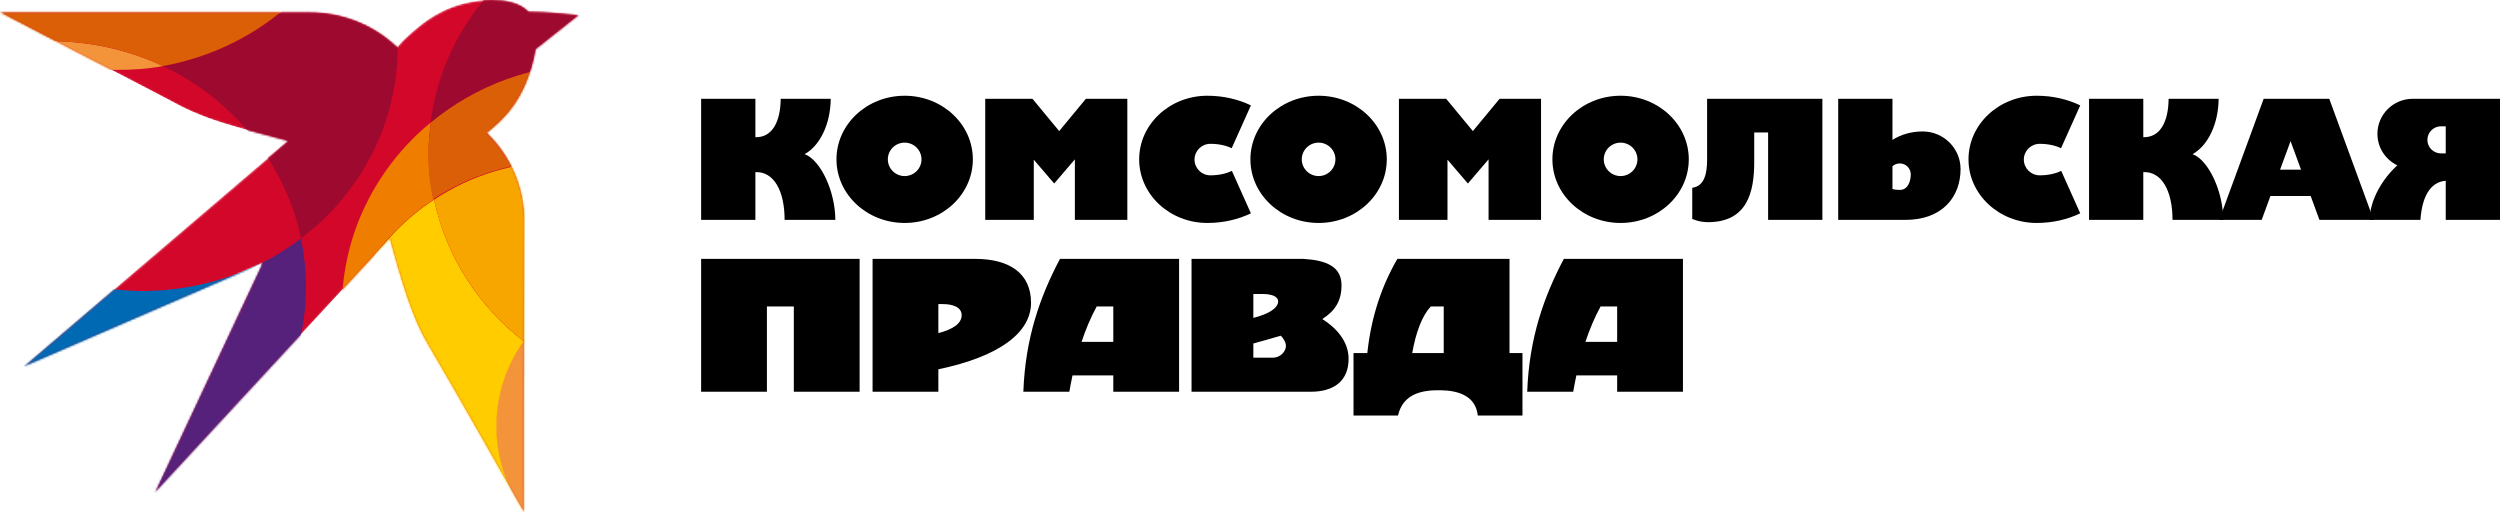
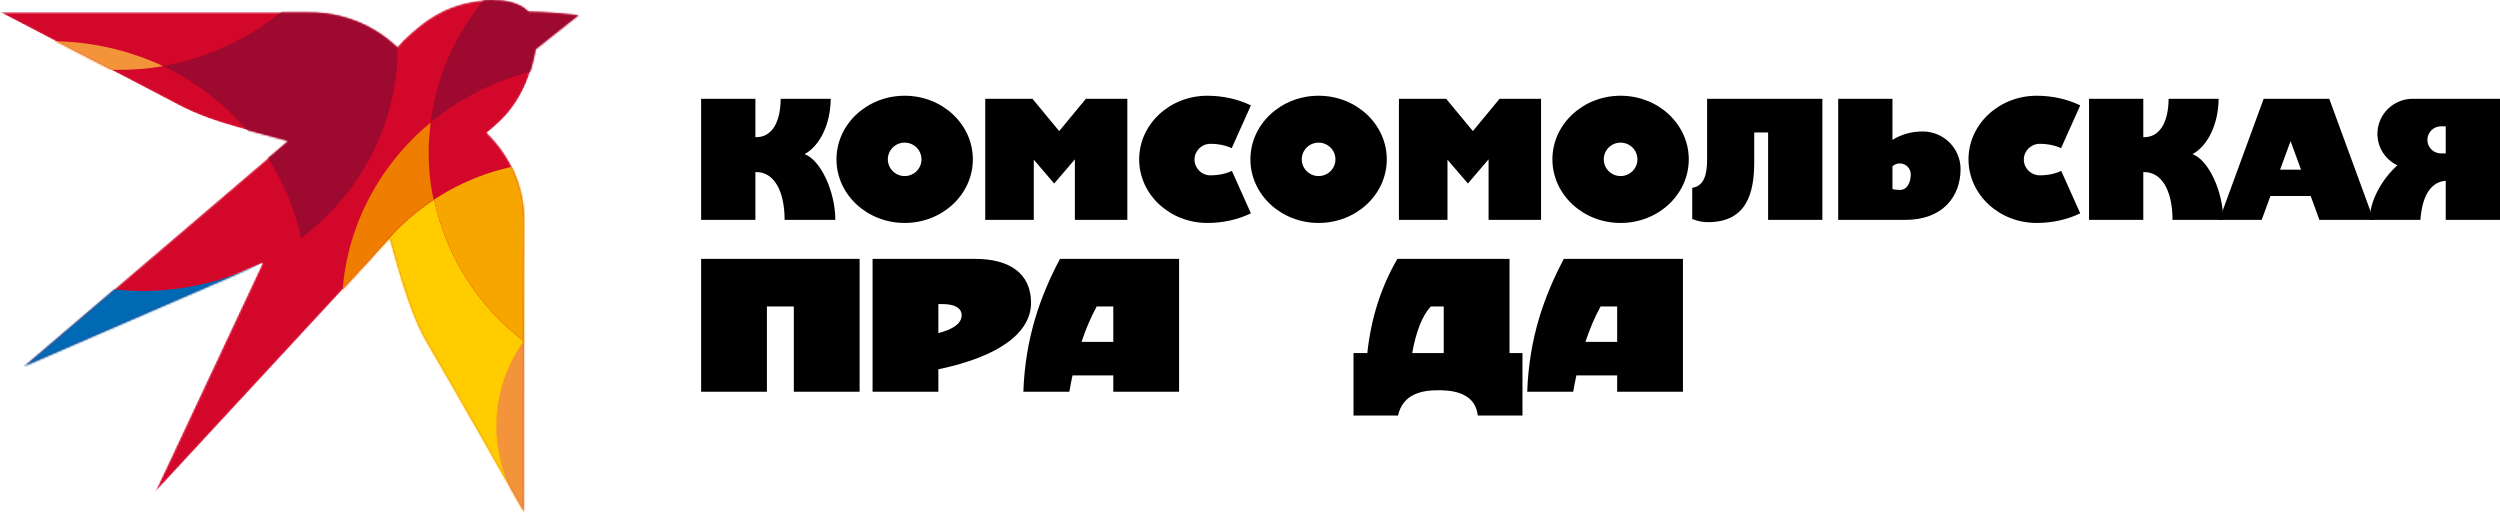
<svg xmlns="http://www.w3.org/2000/svg" width="1330" height="273" viewBox="0 0 1330 273" fill="none">
  <mask id="mask0_4_92" style="mask-type:luminance" maskUnits="userSpaceOnUse" x="0" y="0" width="308" height="273">
    <path d="M262.233 0C240.756 0.509 228.558 9.168 219.543 17.062C215.036 20.882 213.71 22.41 211.324 25.211C198.862 13.242 182.158 6.621 164.658 6.621C111.628 6.621 0 6.621 0 6.621L40.567 27.757C40.567 27.757 75.833 45.838 95.454 56.279C114.279 66.21 138.674 70.794 153.257 75.123C148.219 79.452 12.727 195.066 12.727 195.066L139.733 140.061L82.461 262.04C82.461 262.04 205.225 129.365 207.346 127.073C213.71 150.502 219.543 169.601 227.232 182.587C243.141 209.581 278.672 272.481 278.672 272.481C278.672 272.481 278.672 167.818 278.937 117.141C278.937 99.825 271.778 83.018 259.051 70.794C265.68 65.192 279.998 54.751 285.035 26.229L307.838 8.149C300.149 7.385 290.603 6.366 281.323 6.366C277.081 1.783 269.392 0.255 263.559 0.255C262.763 4.96052e-08 262.498 0 262.233 0Z" fill="white" />
  </mask>
  <g mask="url(#mask0_4_92)">
    <path fill-rule="evenodd" clip-rule="evenodd" d="M281.588 5.861C281.323 5.861 281.058 5.861 280.793 5.861C276.551 1.278 268.861 -0.25 263.028 -0.25C262.763 -0.25 262.498 -0.25 262.233 -0.25C240.756 0.259 228.558 8.917 219.543 16.812C215.036 20.631 213.71 22.159 211.324 24.961C198.862 12.992 182.158 6.371 164.658 6.371C111.628 6.371 0 6.371 0 6.371L40.567 27.507C40.567 27.507 75.833 45.588 95.454 56.028C114.279 65.96 138.674 70.544 153.257 74.873C148.219 79.202 12.727 194.815 12.727 194.815L139.733 139.81L82.461 261.79C82.461 261.79 205.225 129.115 207.346 126.823C213.71 150.251 219.543 169.35 227.232 182.337C243.141 209.331 278.672 272.231 278.672 272.231C278.672 272.231 278.672 167.567 278.937 116.891C278.937 99.575 271.778 82.767 259.051 70.544C265.68 64.941 279.998 54.501 285.035 25.979L307.838 7.899C299.884 6.88 290.603 5.861 281.588 5.861Z" fill="#D3072A" />
  </g>
  <mask id="mask1_4_92" style="mask-type:luminance" maskUnits="userSpaceOnUse" x="0" y="0" width="308" height="273">
    <path d="M262.233 0C240.756 0.509 228.558 9.168 219.543 17.062C215.036 20.882 213.71 22.41 211.324 25.211C198.862 13.242 182.158 6.621 164.658 6.621C111.628 6.621 0 6.621 0 6.621L40.567 27.757C40.567 27.757 75.833 45.838 95.454 56.279C114.279 66.21 138.674 70.794 153.257 75.123C148.219 79.452 12.727 195.066 12.727 195.066L139.733 140.061L82.461 262.04C82.461 262.04 205.225 129.365 207.346 127.073C213.71 150.502 219.543 169.601 227.232 182.587C243.141 209.581 278.672 272.481 278.672 272.481C278.672 272.481 278.672 167.818 278.937 117.141C278.937 99.825 271.778 83.018 259.051 70.794C265.68 65.192 279.998 54.751 285.035 26.229L307.838 8.149C300.149 7.385 290.603 6.366 281.323 6.366C277.081 1.783 269.392 0.255 263.559 0.255C262.763 4.96052e-08 262.498 0 262.233 0Z" fill="white" />
  </mask>
  <g mask="url(#mask1_4_92)">
    <path fill-rule="evenodd" clip-rule="evenodd" d="M139.468 139.809L9.545 211.113L5.833 193.032L49.053 152.033C58.068 153.815 67.083 154.833 76.628 154.833C99.166 154.579 120.642 149.231 139.468 139.809Z" fill="#0069B4" />
  </g>
  <mask id="mask2_4_92" style="mask-type:luminance" maskUnits="userSpaceOnUse" x="0" y="0" width="308" height="273">
-     <path d="M262.233 0C240.756 0.509 228.558 9.168 219.543 17.062C215.036 20.882 213.71 22.41 211.324 25.211C198.862 13.242 182.158 6.621 164.658 6.621C111.628 6.621 0 6.621 0 6.621L40.567 27.757C40.567 27.757 75.833 45.838 95.454 56.279C114.279 66.21 138.674 70.794 153.257 75.123C148.219 79.452 12.727 195.066 12.727 195.066L139.733 140.061L82.461 262.04C82.461 262.04 205.225 129.365 207.346 127.073C213.71 150.502 219.543 169.601 227.232 182.587C243.141 209.581 278.672 272.481 278.672 272.481C278.672 272.481 278.672 167.818 278.937 117.141C278.937 99.825 271.778 83.018 259.051 70.794C265.68 65.192 279.998 54.751 285.035 26.229L307.838 8.149C300.149 7.385 290.603 6.366 281.323 6.366C277.081 1.783 269.392 0.255 263.559 0.255C262.763 4.96052e-08 262.498 0 262.233 0Z" fill="white" />
-   </mask>
+     </mask>
  <g mask="url(#mask2_4_92)">
-     <path fill-rule="evenodd" clip-rule="evenodd" d="M139.469 139.806C146.628 136.24 153.522 131.912 160.15 126.819C161.741 134.967 162.802 143.625 162.802 152.285C162.802 224.351 102.082 282.668 27.045 282.668C22.802 282.668 18.825 282.413 14.848 282.159L139.469 139.806Z" fill="#56217A" />
-   </g>
+     </g>
  <mask id="mask3_4_92" style="mask-type:luminance" maskUnits="userSpaceOnUse" x="0" y="0" width="308" height="273">
    <path d="M262.233 0C240.756 0.509 228.558 9.168 219.543 17.062C215.036 20.882 213.71 22.41 211.324 25.211C198.862 13.242 182.158 6.621 164.658 6.621C111.628 6.621 0 6.621 0 6.621L40.567 27.757C40.567 27.757 75.833 45.838 95.454 56.279C114.279 66.21 138.674 70.794 153.257 75.123C148.219 79.452 12.727 195.066 12.727 195.066L139.733 140.061L82.461 262.04C82.461 262.04 205.225 129.365 207.346 127.073C213.71 150.502 219.543 169.601 227.232 182.587C243.141 209.581 278.672 272.481 278.672 272.481C278.672 272.481 278.672 167.818 278.937 117.141C278.937 99.825 271.778 83.018 259.051 70.794C265.68 65.192 279.998 54.751 285.035 26.229L307.838 8.149C300.149 7.385 290.603 6.366 281.323 6.366C277.081 1.783 269.392 0.255 263.559 0.255C262.763 4.96052e-08 262.498 0 262.233 0Z" fill="white" />
  </mask>
  <g mask="url(#mask3_4_92)">
    <path fill-rule="evenodd" clip-rule="evenodd" d="M2.386 23.939C10.341 22.666 18.56 21.902 26.78 21.902C48.258 21.902 68.674 26.74 86.704 35.144C78.749 36.672 70.53 37.181 62.044 37.181C40.567 37.435 20.416 32.597 2.386 23.939Z" fill="#F3943B" />
  </g>
  <mask id="mask4_4_92" style="mask-type:luminance" maskUnits="userSpaceOnUse" x="0" y="0" width="308" height="273">
    <path d="M262.233 0C240.756 0.509 228.558 9.168 219.543 17.062C215.036 20.882 213.71 22.41 211.324 25.211C198.862 13.242 182.158 6.621 164.658 6.621C111.628 6.621 0 6.621 0 6.621L40.567 27.757C40.567 27.757 75.833 45.838 95.454 56.279C114.279 66.21 138.674 70.794 153.257 75.123C148.219 79.452 12.727 195.066 12.727 195.066L139.733 140.061L82.461 262.04C82.461 262.04 205.225 129.365 207.346 127.073C213.71 150.502 219.543 169.601 227.232 182.587C243.141 209.581 278.672 272.481 278.672 272.481C278.672 272.481 278.672 167.818 278.937 117.141C278.937 99.825 271.778 83.018 259.051 70.794C265.68 65.192 279.998 54.751 285.035 26.229L307.838 8.149C300.149 7.385 290.603 6.366 281.323 6.366C277.081 1.783 269.392 0.255 263.559 0.255C262.763 4.96052e-08 262.498 0 262.233 0Z" fill="white" />
  </mask>
  <g mask="url(#mask4_4_92)">
    <path fill-rule="evenodd" clip-rule="evenodd" d="M86.704 35.145C133.636 26.741 172.347 -4.836 188.786 -47.109C203.104 -26.482 211.589 -1.781 211.589 24.958C211.589 66.212 191.438 103.137 160.15 126.82C151.666 86.585 123.824 52.716 86.704 35.145Z" fill="#9E092F" />
  </g>
  <mask id="mask5_4_92" style="mask-type:luminance" maskUnits="userSpaceOnUse" x="0" y="0" width="308" height="273">
    <path d="M262.233 0C240.756 0.509 228.558 9.168 219.543 17.062C215.036 20.882 213.71 22.41 211.324 25.211C198.862 13.242 182.158 6.621 164.658 6.621C111.628 6.621 0 6.621 0 6.621L40.567 27.757C40.567 27.757 75.833 45.838 95.454 56.279C114.279 66.21 138.674 70.794 153.257 75.123C148.219 79.452 12.727 195.066 12.727 195.066L139.733 140.061L82.461 262.04C82.461 262.04 205.225 129.365 207.346 127.073C213.71 150.502 219.543 169.601 227.232 182.587C243.141 209.581 278.672 272.481 278.672 272.481C278.672 272.481 278.672 167.818 278.937 117.141C278.937 99.825 271.778 83.018 259.051 70.794C265.68 65.192 279.998 54.751 285.035 26.229L307.838 8.149C300.149 7.385 290.603 6.366 281.323 6.366C277.081 1.783 269.392 0.255 263.559 0.255C262.763 4.96052e-08 262.498 0 262.233 0Z" fill="white" />
  </mask>
  <g mask="url(#mask5_4_92)">
    <path fill-rule="evenodd" clip-rule="evenodd" d="M347.081 146.936C392.951 146.936 430.338 182.842 430.338 226.897C430.338 270.952 392.951 306.858 347.081 306.858C301.209 306.858 263.824 270.952 263.824 226.897C263.824 182.842 301.209 146.936 347.081 146.936Z" fill="#F3943B" />
  </g>
  <mask id="mask6_4_92" style="mask-type:luminance" maskUnits="userSpaceOnUse" x="0" y="0" width="308" height="273">
    <path d="M262.233 0C240.756 0.509 228.558 9.168 219.543 17.062C215.036 20.882 213.71 22.41 211.324 25.211C198.862 13.242 182.158 6.621 164.658 6.621C111.628 6.621 0 6.621 0 6.621L40.567 27.757C40.567 27.757 75.833 45.838 95.454 56.279C114.279 66.21 138.674 70.794 153.257 75.123C148.219 79.452 12.727 195.066 12.727 195.066L139.733 140.061L82.461 262.04C82.461 262.04 205.225 129.365 207.346 127.073C213.71 150.502 219.543 169.601 227.232 182.587C243.141 209.581 278.672 272.481 278.672 272.481C278.672 272.481 278.672 167.818 278.937 117.141C278.937 99.825 271.778 83.018 259.051 70.794C265.68 65.192 279.998 54.751 285.035 26.229L307.838 8.149C300.149 7.385 290.603 6.366 281.323 6.366C277.081 1.783 269.392 0.255 263.559 0.255C262.763 4.96052e-08 262.498 0 262.233 0Z" fill="white" />
  </mask>
  <g mask="url(#mask6_4_92)">
    <path fill-rule="evenodd" clip-rule="evenodd" d="M230.944 106.191C237.308 136.495 254.544 162.98 278.672 181.569C269.392 194.557 264.089 210.091 264.089 226.898C264.089 270.954 301.475 306.86 347.346 306.86C349.467 306.86 351.853 306.86 353.975 306.605C337.534 314.499 319.239 318.828 299.618 318.828C232.535 318.828 178.18 266.625 178.18 202.196C178.18 162.47 198.862 127.073 230.944 106.191Z" fill="#FFCC00" />
  </g>
  <mask id="mask7_4_92" style="mask-type:luminance" maskUnits="userSpaceOnUse" x="0" y="0" width="308" height="273">
    <path d="M262.233 0C240.756 0.509 228.558 9.168 219.543 17.062C215.036 20.882 213.71 22.41 211.324 25.211C198.862 13.242 182.158 6.621 164.658 6.621C111.628 6.621 0 6.621 0 6.621L40.567 27.757C40.567 27.757 75.833 45.838 95.454 56.279C114.279 66.21 138.674 70.794 153.257 75.123C148.219 79.452 12.727 195.066 12.727 195.066L139.733 140.061L82.461 262.04C82.461 262.04 205.225 129.365 207.346 127.073C213.71 150.502 219.543 169.601 227.232 182.587C243.141 209.581 278.672 272.481 278.672 272.481C278.672 272.481 278.672 167.818 278.937 117.141C278.937 99.825 271.778 83.018 259.051 70.794C265.68 65.192 279.998 54.751 285.035 26.229L307.838 8.149C300.149 7.385 290.603 6.366 281.323 6.366C277.081 1.783 269.392 0.255 263.559 0.255C262.763 4.96052e-08 262.498 0 262.233 0Z" fill="white" />
  </mask>
  <g mask="url(#mask7_4_92)">
    <path fill-rule="evenodd" clip-rule="evenodd" d="M229.09 65.191C228.558 70.284 228.028 75.377 228.028 80.47C228.028 89.383 228.823 97.787 230.679 106.19C207.347 121.47 189.847 144.388 182.158 171.128C181.892 168.581 181.892 166.035 181.892 163.233C182.158 124.016 200.453 88.874 229.09 65.191Z" fill="#EF7D00" />
  </g>
  <mask id="mask8_4_92" style="mask-type:luminance" maskUnits="userSpaceOnUse" x="0" y="0" width="308" height="273">
    <path d="M262.233 0C240.756 0.509 228.558 9.168 219.543 17.062C215.036 20.882 213.71 22.41 211.324 25.211C198.862 13.242 182.158 6.621 164.658 6.621C111.628 6.621 0 6.621 0 6.621L40.567 27.757C40.567 27.757 75.833 45.838 95.454 56.279C114.279 66.21 138.674 70.794 153.257 75.123C148.219 79.452 12.727 195.066 12.727 195.066L139.733 140.061L82.461 262.04C82.461 262.04 205.225 129.365 207.346 127.073C213.71 150.502 219.543 169.601 227.232 182.587C243.141 209.581 278.672 272.481 278.672 272.481C278.672 272.481 278.672 167.818 278.937 117.141C278.937 99.825 271.778 83.018 259.051 70.794C265.68 65.192 279.998 54.751 285.035 26.229L307.838 8.149C300.149 7.385 290.603 6.366 281.323 6.366C277.081 1.783 269.392 0.255 263.559 0.255C262.763 4.96052e-08 262.498 0 262.233 0Z" fill="white" />
  </mask>
  <g mask="url(#mask8_4_92)">
    <path fill-rule="evenodd" clip-rule="evenodd" d="M230.944 106.19C250.566 93.203 274.164 85.818 299.618 85.818C365.111 85.818 418.405 135.731 420.791 198.12C403.292 206.015 383.936 210.344 363.52 210.344C297.762 210.09 243.407 165.525 230.944 106.19Z" fill="#F7A600" />
  </g>
  <mask id="mask9_4_92" style="mask-type:luminance" maskUnits="userSpaceOnUse" x="0" y="0" width="308" height="273">
-     <path d="M262.233 0C240.756 0.509 228.558 9.168 219.543 17.062C215.036 20.882 213.71 22.41 211.324 25.211C198.862 13.242 182.158 6.621 164.658 6.621C111.628 6.621 0 6.621 0 6.621L40.567 27.757C40.567 27.757 75.833 45.838 95.454 56.279C114.279 66.21 138.674 70.794 153.257 75.123C148.219 79.452 12.727 195.066 12.727 195.066L139.733 140.061L82.461 262.04C82.461 262.04 205.225 129.365 207.346 127.073C213.71 150.502 219.543 169.601 227.232 182.587C243.141 209.581 278.672 272.481 278.672 272.481C278.672 272.481 278.672 167.818 278.937 117.141C278.937 99.825 271.778 83.018 259.051 70.794C265.68 65.192 279.998 54.751 285.035 26.229L307.838 8.149C300.149 7.385 290.603 6.366 281.323 6.366C277.081 1.783 269.392 0.255 263.559 0.255C262.763 4.96052e-08 262.498 0 262.233 0Z" fill="white" />
-   </mask>
+     </mask>
  <g mask="url(#mask9_4_92)">
    <path fill-rule="evenodd" clip-rule="evenodd" d="M229.09 65.191C252.688 45.582 283.445 33.868 317.118 33.868C391.625 33.868 452.08 91.93 452.08 163.487C452.08 168.581 451.815 173.928 451.019 178.767C441.739 186.406 431.397 193.027 420.261 197.866C417.875 135.476 364.58 85.563 299.088 85.563C273.634 85.563 250.036 93.203 230.414 105.936C228.558 97.532 227.763 89.128 227.763 80.215C228.293 75.377 228.558 70.029 229.09 65.191Z" fill="#DA5F06" />
  </g>
  <mask id="mask10_4_92" style="mask-type:luminance" maskUnits="userSpaceOnUse" x="0" y="0" width="308" height="273">
    <path d="M262.233 0C240.756 0.509 228.558 9.168 219.543 17.062C215.036 20.882 213.71 22.41 211.324 25.211C198.862 13.242 182.158 6.621 164.658 6.621C111.628 6.621 0 6.621 0 6.621L40.567 27.757C40.567 27.757 75.833 45.838 95.454 56.279C114.279 66.21 138.674 70.794 153.257 75.123C148.219 79.452 12.727 195.066 12.727 195.066L139.733 140.061L82.461 262.04C82.461 262.04 205.225 129.365 207.346 127.073C213.71 150.502 219.543 169.601 227.232 182.587C243.141 209.581 278.672 272.481 278.672 272.481C278.672 272.481 278.672 167.818 278.937 117.141C278.937 99.825 271.778 83.018 259.051 70.794C265.68 65.192 279.998 54.751 285.035 26.229L307.838 8.149C300.149 7.385 290.603 6.366 281.323 6.366C277.081 1.783 269.392 0.255 263.559 0.255C262.763 4.96052e-08 262.498 0 262.233 0Z" fill="white" />
  </mask>
  <g mask="url(#mask10_4_92)">
    <path fill-rule="evenodd" clip-rule="evenodd" d="M229.088 65.193C237.043 0.765 294.05 -49.148 363.255 -49.148C437.762 -49.148 498.215 8.914 498.215 80.472C498.215 119.689 479.92 155.086 451.284 178.768C451.814 173.677 452.345 168.583 452.345 163.49C452.345 91.931 391.89 33.87 317.383 33.87C283.71 33.615 252.686 45.584 229.088 65.193Z" fill="#9E092F" />
  </g>
  <mask id="mask11_4_92" style="mask-type:luminance" maskUnits="userSpaceOnUse" x="0" y="0" width="308" height="273">
-     <path d="M262.233 0C240.756 0.509 228.558 9.168 219.543 17.062C215.036 20.882 213.71 22.41 211.324 25.211C198.862 13.242 182.158 6.621 164.658 6.621C111.628 6.621 0 6.621 0 6.621L40.567 27.757C40.567 27.757 75.833 45.838 95.454 56.279C114.279 66.21 138.674 70.794 153.257 75.123C148.219 79.452 12.727 195.066 12.727 195.066L139.733 140.061L82.461 262.04C82.461 262.04 205.225 129.365 207.346 127.073C213.71 150.502 219.543 169.601 227.232 182.587C243.141 209.581 278.672 272.481 278.672 272.481C278.672 272.481 278.672 167.818 278.937 117.141C278.937 99.825 271.778 83.018 259.051 70.794C265.68 65.192 279.998 54.751 285.035 26.229L307.838 8.149C300.149 7.385 290.603 6.366 281.323 6.366C277.081 1.783 269.392 0.255 263.559 0.255C262.763 4.96052e-08 262.498 0 262.233 0Z" fill="white" />
-   </mask>
+     </mask>
  <g mask="url(#mask11_4_92)">
    <path fill-rule="evenodd" clip-rule="evenodd" d="M2.386 23.939C-42.158 2.803 -72.916 -41.507 -72.916 -92.438C-72.916 -163.996 -12.462 -222.058 62.045 -222.058C136.551 -222.058 197.006 -163.996 197.006 -92.438C197.006 -28.774 149.278 23.939 86.439 35.144C68.409 26.486 47.991 21.902 26.515 21.902C18.295 21.902 10.341 22.666 2.386 23.939Z" fill="#DA5F06" />
  </g>
  <g clip-path="url(#clip0_4_92)">
    <path fill-rule="evenodd" clip-rule="evenodd" d="M701.496 50.933C721.525 50.933 737.77 66.088 737.77 84.775C737.77 103.46 721.525 118.614 701.496 118.614C681.464 118.614 665.219 103.46 665.219 84.775C665.219 66.088 681.464 50.933 701.496 50.933ZM701.494 75.881C706.438 75.881 710.448 79.863 710.448 84.772C710.448 89.683 706.438 93.665 701.494 93.665C696.55 93.665 692.541 89.683 692.541 84.772C692.541 79.863 696.55 75.881 701.494 75.881Z" fill="black" />
    <path fill-rule="evenodd" clip-rule="evenodd" d="M642.313 118.614C622.282 118.614 606.037 103.461 606.037 84.775C606.037 66.089 622.282 50.933 642.313 50.933C650.823 50.933 658.761 52.816 665.482 56.066L655.266 78.847C652.317 77.404 648.32 76.516 643.914 76.516C639.256 76.516 635.478 80.268 635.478 84.894C635.478 89.521 639.256 93.274 643.914 93.274C648.365 93.274 652.401 92.37 655.357 90.9L665.482 113.487C658.761 116.736 650.823 118.614 642.313 118.614Z" fill="black" />
    <path fill-rule="evenodd" clip-rule="evenodd" d="M481.283 50.933C501.312 50.933 517.557 66.088 517.557 84.775C517.557 103.46 501.312 118.614 481.283 118.614C461.251 118.614 445.006 103.46 445.006 84.775C445.006 66.088 461.251 50.933 481.283 50.933ZM481.281 75.881C486.225 75.881 490.235 79.863 490.235 84.772C490.235 89.683 486.225 93.665 481.281 93.665C476.338 93.665 472.328 89.683 472.328 84.772C472.328 79.863 476.338 75.881 481.281 75.881Z" fill="black" />
    <path fill-rule="evenodd" clip-rule="evenodd" d="M1083.52 118.614C1063.49 118.614 1047.24 103.461 1047.24 84.775C1047.24 66.089 1063.49 50.933 1083.52 50.933C1092.03 50.933 1099.97 52.816 1106.69 56.066L1096.47 78.847C1093.52 77.404 1089.52 76.516 1085.12 76.516C1080.46 76.516 1076.68 80.268 1076.68 84.894C1076.68 89.521 1080.46 93.274 1085.12 93.274C1089.57 93.274 1093.61 92.37 1096.56 90.9L1106.69 113.487C1099.97 116.736 1092.03 118.614 1083.52 118.614Z" fill="black" />
    <path fill-rule="evenodd" clip-rule="evenodd" d="M819.833 52.563H797.769L783.567 69.737L769.363 52.563H744.231V116.984H770.061V84.957L780.91 97.63L791.922 84.763V116.984H819.833V52.563Z" fill="black" />
    <path fill-rule="evenodd" clip-rule="evenodd" d="M969.505 52.563H908.181L908.186 84.736C908.186 91.895 906.953 99.037 900.273 99.897V116.487C902.879 117.59 905.687 118.195 908.616 118.195C929.538 118.195 933.247 102.231 933.247 86.255V70.463H940.634V116.981H969.505V52.563Z" fill="black" />
    <path fill-rule="evenodd" clip-rule="evenodd" d="M1006.79 52.563H977.924V116.981H1013.63C1033.48 116.981 1043.02 104.579 1043.02 89.95C1043.02 78.899 1033.99 69.931 1022.86 69.931C1016.74 69.931 1011.17 71.634 1006.79 74.418V52.563ZM1010.69 86.941C1013.91 86.941 1016.53 89.558 1016.53 92.784C1016.53 96.011 1015.23 101.044 1010.69 101.044C1008.99 101.044 1007.73 100.854 1006.79 100.529V88.435C1007.83 87.505 1009.19 86.941 1010.69 86.941Z" fill="black" />
    <path fill-rule="evenodd" clip-rule="evenodd" d="M1330 52.563H1283.55C1273.2 52.563 1264.79 60.908 1264.79 71.197C1264.79 78.571 1269.11 84.944 1275.37 87.964C1267.79 94.798 1260.69 106.21 1260.69 116.981H1287.66C1288.74 101.821 1294.74 96.632 1301.13 96.179V116.981H1330V52.563ZM1301.13 67.193H1298.63C1294.62 67.193 1291.37 70.424 1291.37 74.407C1291.37 78.39 1294.62 81.621 1298.63 81.621H1301.13V67.193Z" fill="black" />
    <path fill-rule="evenodd" clip-rule="evenodd" d="M862.158 50.933C882.186 50.933 898.432 66.088 898.432 84.775C898.432 103.46 882.186 118.614 862.158 118.614C842.126 118.614 825.881 103.46 825.881 84.775C825.881 66.088 842.126 50.933 862.158 50.933ZM862.156 75.881C867.1 75.881 871.11 79.863 871.11 84.772C871.11 89.683 867.1 93.665 862.156 93.665C857.212 93.665 853.203 89.683 853.203 84.772C853.203 79.863 857.212 75.881 862.156 75.881Z" fill="black" />
    <path fill-rule="evenodd" clip-rule="evenodd" d="M401.867 91.563V116.986H373V52.569H401.867V72.993C410.856 73.213 415.234 64.754 415.333 52.569H441.946C441.828 66.183 436.113 77.575 428.075 82.006C436.571 85.123 444.39 101.909 444.39 116.986H417.413C417.413 101.523 411.695 91.165 401.867 91.563Z" fill="black" />
    <path fill-rule="evenodd" clip-rule="evenodd" d="M1140.23 91.563V116.986H1111.37V52.569H1140.23V72.993C1149.22 73.213 1153.6 64.754 1153.7 52.569H1180.31C1180.2 66.183 1174.48 77.575 1166.44 82.006C1174.94 85.123 1182.76 101.909 1182.76 116.986H1155.78C1155.78 101.523 1150.06 91.165 1140.23 91.563Z" fill="black" />
    <path fill-rule="evenodd" clip-rule="evenodd" d="M599.74 52.563H577.681L563.479 69.737L549.275 52.563H524.144V116.984H549.973V84.957L560.822 97.63L571.834 84.763V116.984H599.74V52.563Z" fill="black" />
    <path fill-rule="evenodd" clip-rule="evenodd" d="M1239.17 52.563L1262.78 116.981H1233.94L1229.28 104.28H1207.87L1203.21 116.981H1180.66L1204.27 52.563H1239.17ZM1224.15 90.272L1218.58 75.066L1213 90.272H1224.15Z" fill="black" />
    <path fill-rule="evenodd" clip-rule="evenodd" d="M627.273 137.721H563.903C553.422 157.542 545.454 179.719 544.423 208.406H568.891C569.398 205.47 569.959 202.566 570.575 199.707H592.274V208.406H627.273V137.721ZM592.274 163.041V181.886H575.383C577.64 175.102 580.312 168.762 583.453 163.041H592.274Z" fill="black" />
-     <path fill-rule="evenodd" clip-rule="evenodd" d="M633.901 137.721V208.406H697.361C709.3 208.406 717.575 202.896 717.451 190.66C717.361 181.826 711.247 174.605 703.46 169.722C710.32 165.39 713.716 159.966 713.687 151.722C713.648 141.806 705.627 138.455 693.392 137.721H633.901ZM666.779 190.28H677.286C680.976 190.28 684.121 187.064 684.113 184.036C684.108 182.174 682.784 179.9 681.361 178.595C676.955 179.917 672.095 181.27 666.779 182.733V190.28ZM666.779 156.408H671.406C676.642 156.354 679.982 157.757 679.972 160.324C679.956 163.797 675.222 167.001 666.779 169.121V156.408Z" fill="black" />
    <path fill-rule="evenodd" clip-rule="evenodd" d="M464.209 137.721V208.406H499.208V196.464C532.65 189.462 548.512 176.465 548.512 161.072C548.512 145.55 537.215 137.721 518.769 137.721H464.209ZM499.208 177.199C507.049 175.241 511.545 172.007 511.607 167.811C511.671 163.468 507.042 161.78 501.641 161.78H499.208V177.199Z" fill="black" />
    <path fill-rule="evenodd" clip-rule="evenodd" d="M407.999 163.041H422.317V208.403H457.316V137.721H373V208.403H407.999V163.041Z" fill="black" />
    <path fill-rule="evenodd" clip-rule="evenodd" d="M803.062 137.721H743.404C735.106 151.996 729.483 168.461 727.408 187.834H720.071V221.067H743.727C746.404 209.501 756.357 207.41 766.597 207.609C776.088 207.792 785.058 210.718 786.186 221.067H809.955V187.834H803.062V137.721ZM768.063 163.041V187.834H751.297C753.255 176.804 756.527 168.017 761.182 163.041H768.063Z" fill="black" />
    <path fill-rule="evenodd" clip-rule="evenodd" d="M895.329 137.721H831.96C821.478 157.542 813.51 179.719 812.479 208.406H836.947C837.454 205.47 838.016 202.566 838.632 199.707H860.33V208.406H895.329V137.721ZM860.33 163.041V181.886H843.439C845.696 175.102 848.368 168.762 851.509 163.041H860.33Z" fill="black" />
  </g>
  <defs>
    <clipPath id="clip0_4_92">
      <rect width="957" height="176" fill="white" transform="translate(373 48)" />
    </clipPath>
  </defs>
</svg>